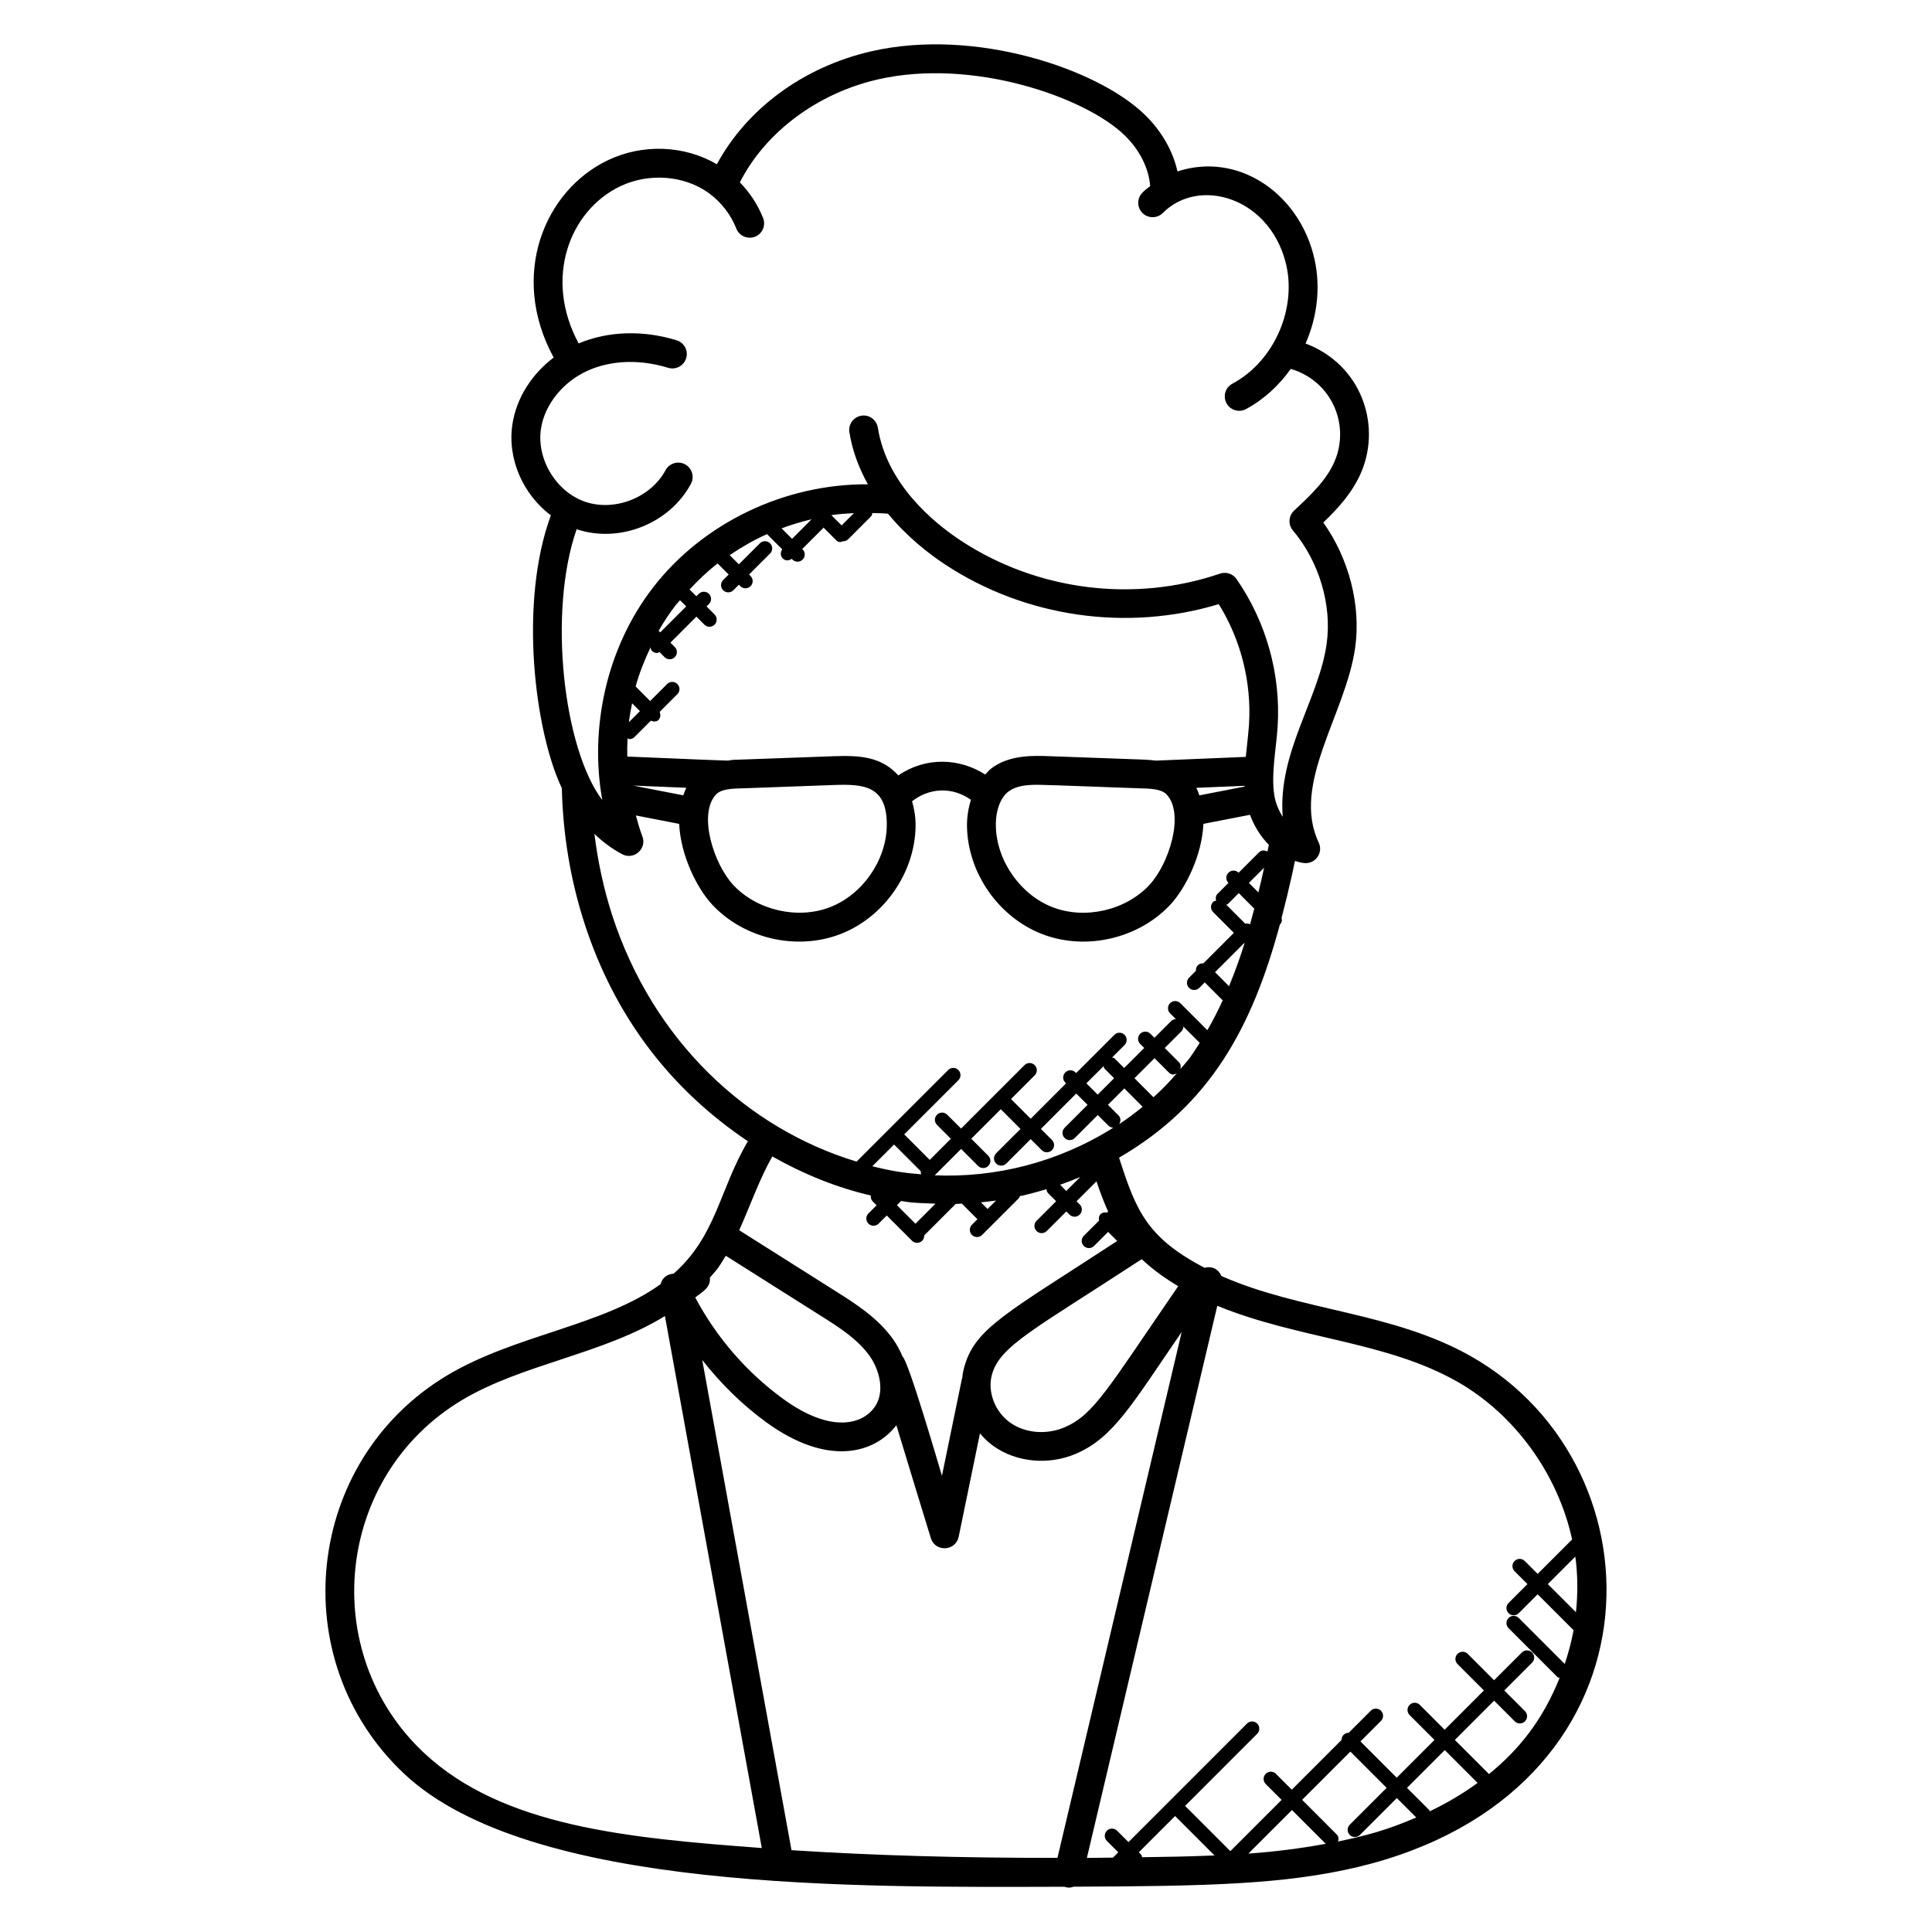
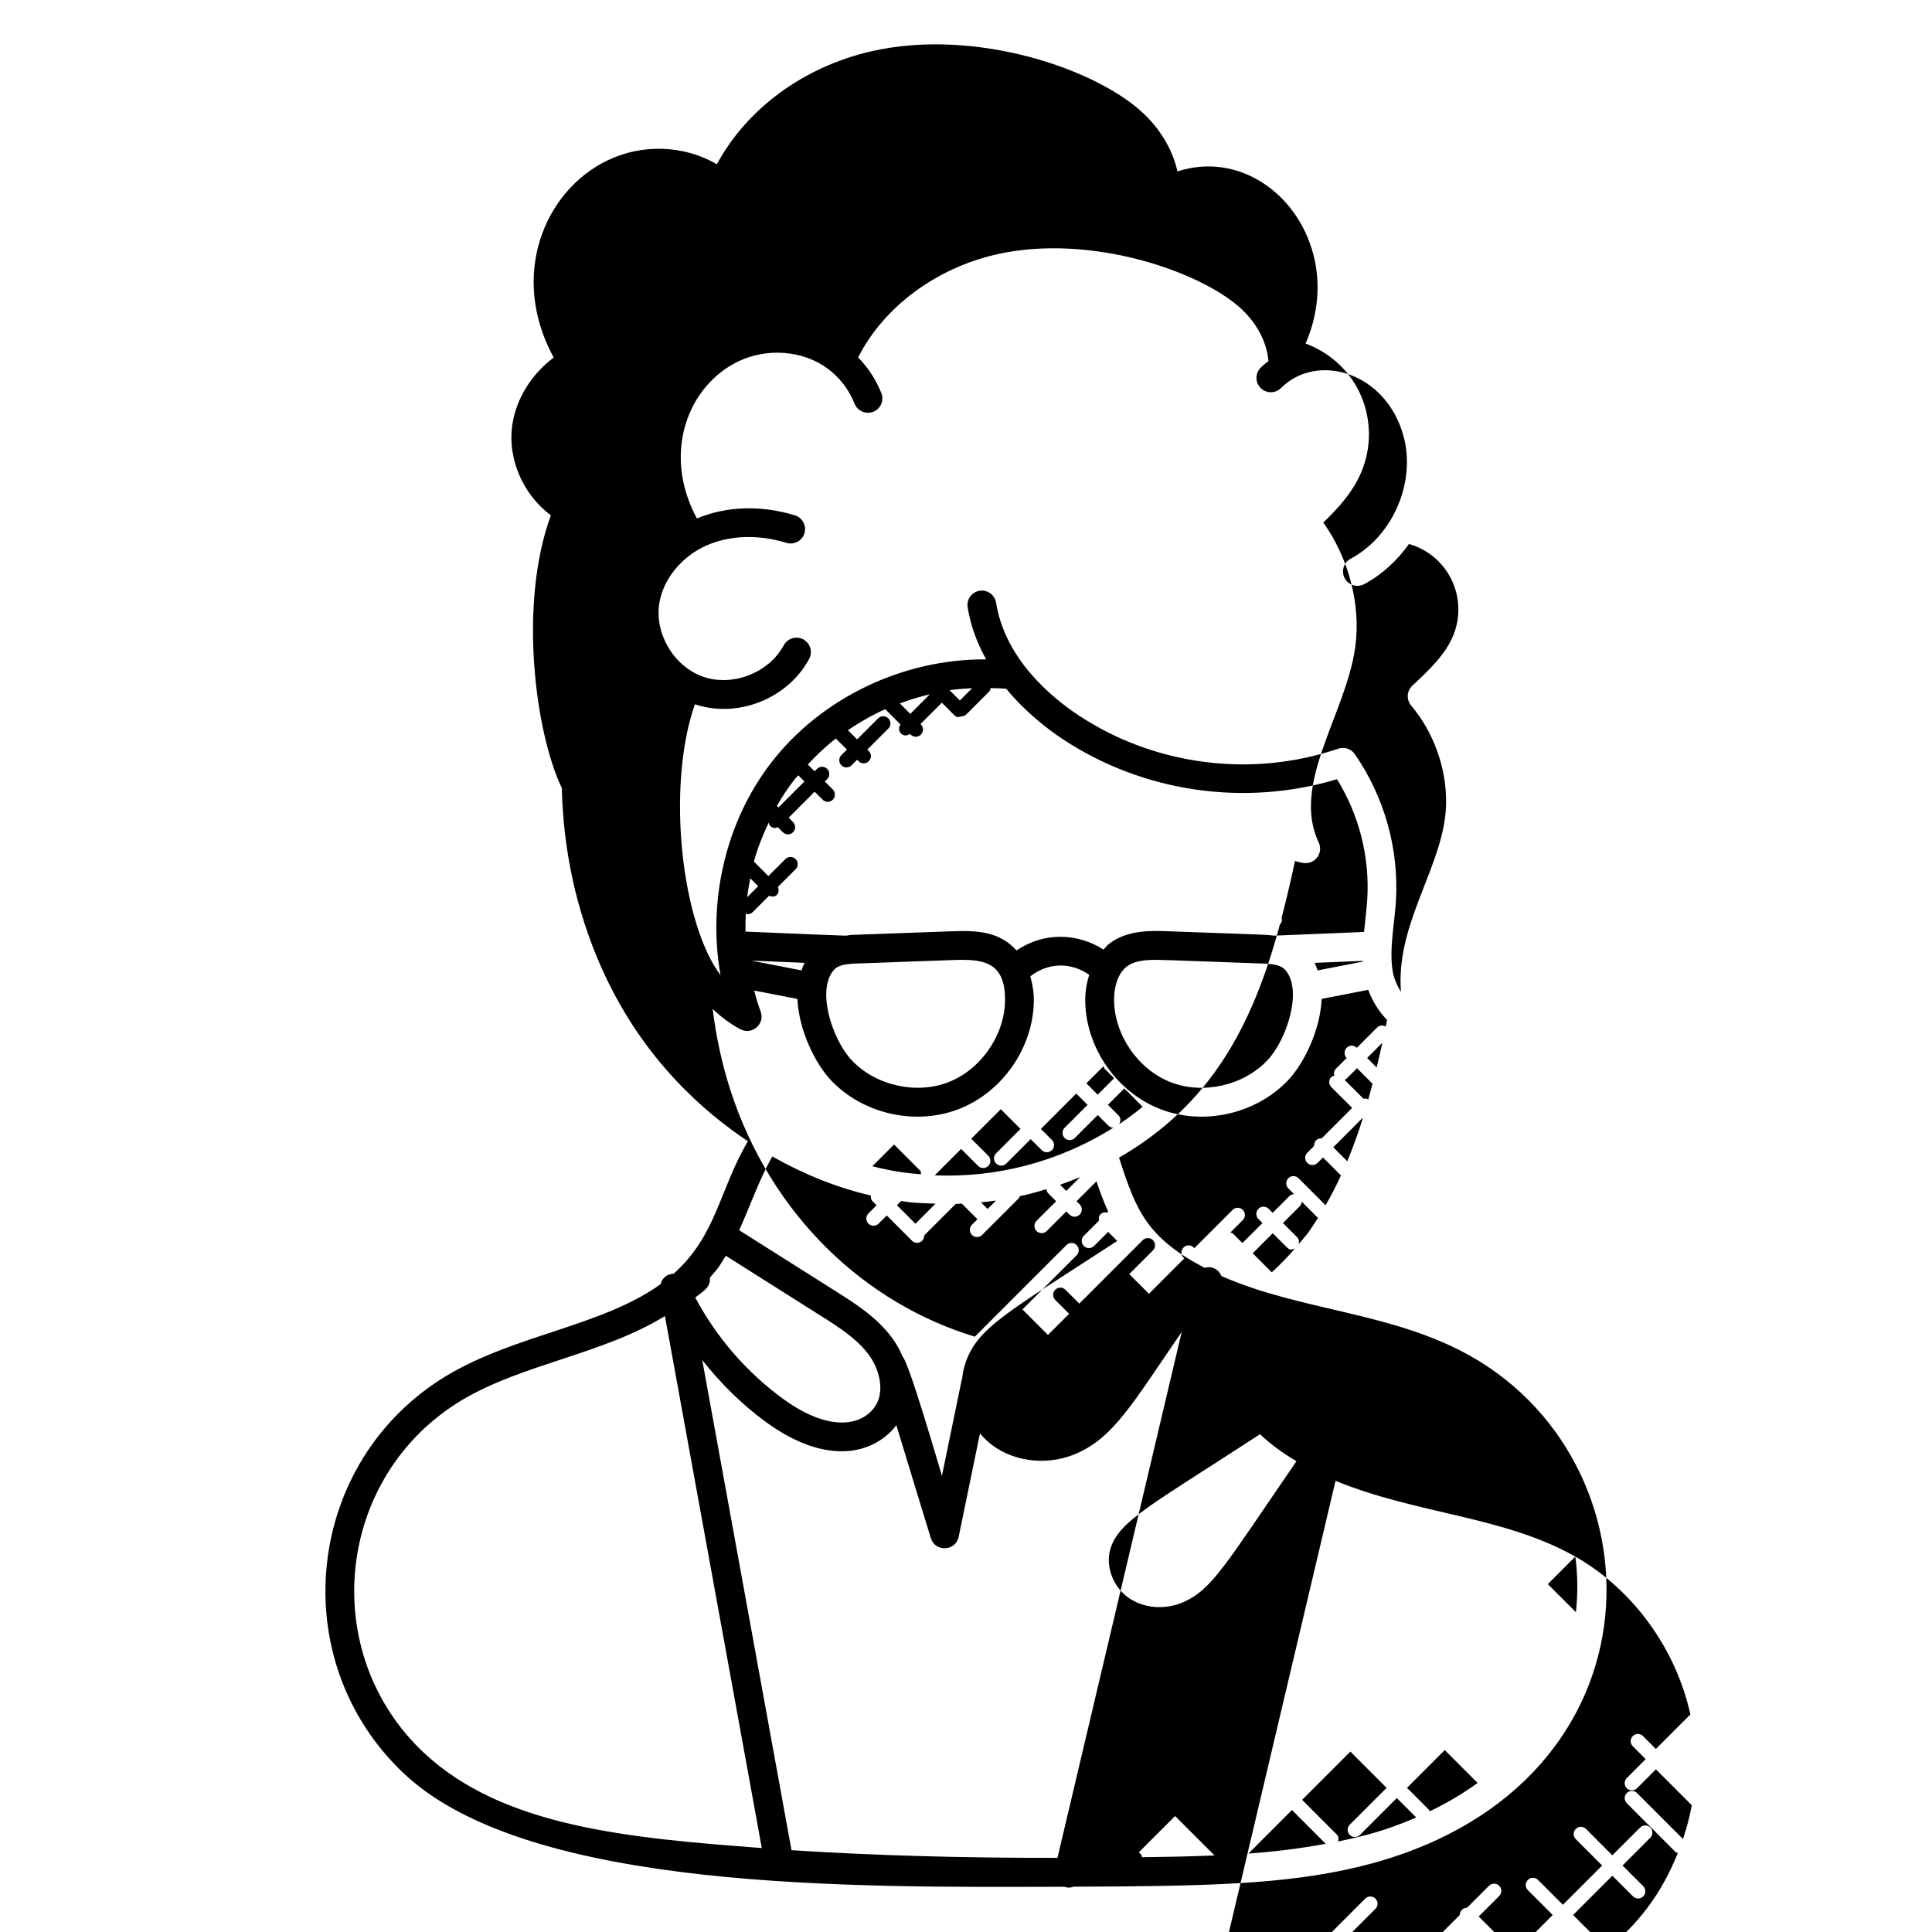
<svg xmlns="http://www.w3.org/2000/svg" fill="#000000" width="800px" height="800px" version="1.1" viewBox="144 144 512 512">
-   <path d="m322.53 481.53c-1.91 0.121-3.062 1.273-3.465 2.793-15.512 11.137-38.434 13.352-56.527 24.145-37.855 22.648-43.441 75.539-11.41 105.62 33.289 31.223 119.82 30.055 174.92 29.922 0.793 0.258 1.449 0.352 2.441-0.016 35.672-0.137 55.855-0.594 75.352-5.215 81.688-19.512 82.273-105.59 30.066-135.3-20.914-11.855-45.008-11.961-66.219-21.32-0.734-1.727-2.391-2.75-4.465-2.168-15.082-7.914-18.074-14.977-22.426-28.473l-0.238-0.719c24.234-14.074 35.305-34.641 42.633-61.816 0.527-0.496 0.602-1.082 0.449-1.762 0.992-3.793 1.91-7.586 2.75-11.352 0.266-1.23 0.52-2.473 0.785-3.703 0.785 0.238 1.586 0.457 2.426 0.551 3 0.312 5.144-2.734 3.879-5.426-7.383-15.504 7.176-34.066 9.656-51.672 1.574-11.207-1.648-23.594-8.449-33.145 3.938-3.785 7.914-8.105 10.184-13.633 5.176-12.672-0.289-28.273-14.879-33.809 3.258-7.406 4.16-15.848 2.008-23.801-4.406-16.375-20.09-26.977-35.961-21.801-1.199-5.434-4.223-10.742-8.734-15.105-12.312-11.945-44.703-23.082-72.41-16.727-18.016 4.137-32.969 15.23-40.922 29.93-8.559-5.008-19.578-5.512-28.887-1.062-16.863 8.039-26.176 30.57-14.359 52.289-5.809 4.391-9.824 10.688-10.91 17.535-1.473 9.273 2.801 18.746 10.168 24.289-8.602 23.352-4.176 57.488 2.902 72.266 0.297 12.406 2.32 24.52 6.055 36 8.039 24.754 22.953 44 43.258 57.594-7.656 13.023-8.305 24.992-19.672 35.09zm26.16-31.051c8.375 4.746 17.09 8.258 26.09 10.344-0.062 0.559 0.055 1.113 0.48 1.543l1.047 1.047-2.16 2.16c-0.75 0.75-0.75 1.953 0 2.703 0.754 0.754 1.961 0.734 2.695 0l2.16-2.16 6.688 6.688c0.742 0.742 1.945 0.75 2.703 0 0.391-0.391 0.551-0.895 0.535-1.406l8.336-8.336c0.543-0.016 1.082-0.078 1.625-0.098l4.144 4.144-1.457 1.457c-0.75 0.75-0.75 1.953 0 2.703 0.742 0.742 1.945 0.75 2.703 0l9.754-9.754c0.137-0.137 0.121-0.336 0.207-0.504 2.391-0.52 4.734-1.16 7.078-1.871 0.062 0.383 0.145 0.77 0.441 1.07l2.129 2.129-5.191 5.191c-0.75 0.75-0.75 1.953 0 2.703 0.742 0.742 1.945 0.75 2.703 0l5.191-5.191 0.84 0.84c0.75 0.75 1.953 0.75 2.703 0s0.75-1.953 0-2.703l-0.84-0.84 5.281-5.281c0.895 2.688 1.895 5.375 3.09 8.016l-0.281 0.281c-0.609-0.129-1.238-0.062-1.711 0.414-0.473 0.473-0.535 1.098-0.414 1.711l-4.031 4.023c-0.75 0.75-0.75 1.953 0 2.695 0.742 0.742 1.945 0.75 2.703 0l3.734-3.734 2.406 2.406c-29.297 19.152-37.656 23.055-40.527 33.395-0.281 1.008-0.457 2.031-0.559 3.062-0.023 0.09-0.09 0.16-0.105 0.25l-5.258 25.527c-0.625-2.039-8.855-30.418-10.441-31.617-0.664-1.594-1.473-3.098-2.406-4.426-4.055-5.769-10.016-9.535-15.258-12.848l-25.625-16.191c2.887-6.379 5.484-13.887 8.797-19.543zm32.25-3.168 7.078 7.082c-0.047 0.289 0.023 0.527 0.113 0.809-4.023-0.344-6.93-0.633-12.961-2.129zm24.961 2.969-4.504-4.504 7.824-7.824 5.223 5.223-6.465 6.465c-0.75 0.75-0.75 1.953 0 2.703 0.742 0.742 1.945 0.75 2.703 0l6.465-6.465 2.93 2.93c0.742 0.742 1.945 0.75 2.703 0 0.75-0.75 0.75-1.953 0-2.703l-2.93-2.93 9.367-9.375 3 2.992-6.082 6.082c-0.75 0.75-0.75 1.953 0 2.703 0.742 0.742 1.945 0.75 2.703 0l6.082-6.082 2.824 2.816c0.359 0.359 0.832 0.527 1.297 0.543-14.848 9.32-31.312 13.281-47.336 12.625l7-7 4.504 4.504c0.742 0.742 1.945 0.75 2.703 0 0.738-0.758 0.738-1.965-0.012-2.703zm30.559-23.734c0.09 0.238 0.09 0.496 0.281 0.688l2.512 2.512-4.352 4.344-3-3zm3.969 13.062-2.816-2.816 4.344-4.344 4.856 4.863c-1.984 1.625-4.055 3.168-6.223 4.602 0.449-0.742 0.473-1.672-0.16-2.305zm-10.16 16.312-3.695 3.695-1.641-1.641c1.809-0.629 3.57-1.316 5.336-2.055zm-24.551 8.473-1.754-1.762c1.336-0.129 2.664-0.289 4-0.48zm-19.113 3.91-4.91-4.91 1.047-1.047c0.023-0.023 0.008-0.055 0.031-0.078 2.465 0.344 1.664 0.457 9.137 0.719zm-54.473 14.266c1.617-1.914 1.719-1.633 4.215-5.777l25.082 15.848c4.879 3.078 9.914 6.258 13.09 10.785 2.496 3.551 4.016 9.199 1.457 13.184-3.121 4.848-11.617 7.426-24.402-1.863-9.695-7.055-17.703-16.312-23.328-26.898 2.125-1.676 4.094-2.629 3.887-5.277zm-75.785 125.95c-28.289-26.566-23.457-73.402 10.105-93.496 16.047-9.574 37.336-12.129 53.762-22.258l25.672 140.98c-35.371-2.637-68.617-5.621-89.539-25.23zm97.41 25.801-23.656-129.9c4.902 6.215 10.551 11.832 16.969 16.496 16.16 11.746 28.609 8.418 34.48 0.785 4.082 13.398 6.281 20.703 9.129 29.914 1.152 3.769 6.586 3.512 7.383-0.352l5.641-27.398c1.047 1.238 2.215 2.383 3.559 3.344 6.199 4.434 14.871 5.106 21.977 2.008 9.895-4.297 14.809-13.137 27.93-32.242l-32.93 139.38c-25.547 0.031-48.762-0.633-70.48-2.035zm92.906 1.863c-0.09-0.258-0.105-0.543-0.312-0.75l-0.547-0.559 9.609-9.609 10.449 10.449c-8.367 0.336-12.191 0.359-19.199 0.469zm28.176-0.965 11.543-11.543 8.953 8.953c-6.762 1.246-13.586 2.102-20.496 2.59zm23.766-3.203c0.191-0.648 0.16-1.344-0.352-1.855l-9.176-9.184 12.785-12.785 9.609 9.609-9.77 9.77c-0.75 0.75-0.75 1.953 0 2.703 0.742 0.742 1.945 0.75 2.703 0l9.77-9.77 5.152 5.152c-8.191 3.519-13.633 4.879-20.723 6.359zm24.152-8.328-5.887-5.887 10.008-10.008 8.703 8.703c-3.848 2.809-8.09 5.32-12.688 7.527-0.07-0.102-0.047-0.238-0.137-0.336zm38.723-67.176c0.656 4.871 0.688 9.824 0.16 14.742l-7.449-7.449zm-31.336-46.391c15.367 8.742 26.754 24.609 30.504 41.938-0.062 0.047-0.137 0.031-0.191 0.082l-8.961 8.961-3.418-3.418c-0.75-0.75-1.953-0.75-2.703 0s-0.75 1.953 0 2.703l3.418 3.414-5.008 5.008c-0.75 0.75-0.75 1.953 0 2.703 0.375 0.375 0.855 0.559 1.352 0.559 0.488 0 0.977-0.184 1.352-0.559l5.008-5.008 9.512 9.512c-0.551 3.039-1.359 6.023-2.336 8.953l-12.184-12.184c-0.75-0.75-1.953-0.75-2.703 0s-0.75 1.953 0 2.695l12.922 12.93c0.168 0.168 0.406 0.16 0.602 0.25-4.512 11.281-10.785 19.023-18.711 25.488l-9.047-9.047 10.406-10.406 5.481 5.481c0.742 0.742 1.945 0.75 2.695 0s0.75-1.953 0-2.703l-5.481-5.481 7.359-7.359c0.75-0.75 0.75-1.953 0-2.703s-1.953-0.75-2.703 0l-7.359 7.359-6.984-6.992c-0.75-0.75-1.953-0.75-2.703 0s-0.75 1.953 0 2.703l6.992 6.992-10.406 10.406-6.586-6.586c-0.75-0.75-1.953-0.75-2.695 0-0.75 0.75-0.75 1.953 0 2.703l6.586 6.586-10.008 10.008-9.609-9.609 5.434-5.434c0.75-0.75 0.75-1.953 0-2.703s-1.953-0.75-2.703 0l-5.832 5.832c-0.488 0-0.984 0.184-1.359 0.559s-0.559 0.863-0.559 1.359l-13.176 13.176-4.207-4.207c-0.75-0.75-1.953-0.75-2.703 0s-0.75 1.953 0 2.703l4.207 4.207-13.578 13.578-11.992-11.992 19.105-19.113c0.75-0.75 0.75-1.953 0-2.703s-1.953-0.75-2.703 0l-31.41 31.418-3.016-3.016c-0.75-0.75-1.953-0.75-2.703 0s-0.75 1.953 0 2.703l3.016 3.016-1.398 1.406c-2.305 0.023-4.656 0.062-6.922 0.078l34.562-146.32c21.555 8.852 44.594 9.332 63.547 20.078zm-73.906-25.273c-18.754 27.312-22.344 34.039-30.047 37.375-4.848 2.09-10.535 1.609-14.504-1.223-4.039-2.879-6.062-8.23-4.809-12.719 2.121-7.633 11.145-11.922 39.695-30.586 3.062 2.863 6.039 4.984 9.664 7.152zm-6.543-50.059-5.047-5.047 5.312-5.312 3.777 3.777c0.816 0.816 1.418 0.582 2.129 0.238-1.902 2.215-3.957 4.336-6.172 6.344zm7.109-7.457c0.184-0.641 0.145-1.32-0.359-1.824l-3.777-3.777 4.457-4.457c0.336-0.336 0.465-0.777 0.504-1.215l4.32 4.32c-3.344 5.195-2.832 4.164-5.144 6.953zm-131.73-72.559-13.281-2.582 14.09 0.582c-0.324 0.648-0.57 1.32-0.809 2zm-13.562-24.395 2.082 2.082-2.93 2.93c0.199-1.684 0.512-3.34 0.848-5.012zm22.215 24.203c1.418-1.559 4.512-1.617 7.496-1.68 0.543-0.016 23.312-0.848 23.961-0.871 7.633-0.246 13.984 0.113 13.824 10.824-0.145 9.199-6.481 18.266-15.062 21.57-8.574 3.312-19.367 0.824-25.633-5.91-5.168-5.535-9.375-18.742-4.586-23.934zm48.34-5.09c-4.586-5.055-10.352-5.32-17.168-5.082-14.488 0.527-23.84 0.863-23.84 0.863-9.824 0.207 7.992 0.824-30.824-0.777-0.031-1.609-0.016-3.215 0.078-4.824 0.168 0.047 0.312 0.207 0.488 0.207 0.488 0 0.977-0.184 1.352-0.559l4.336-4.336c1.938 0.832 2.945-0.863 2.32-2.32l4.695-4.695c0.75-0.75 0.75-1.953 0-2.695-0.75-0.75-1.953-0.75-2.703 0l-4.504 4.504-3.848-3.848c0.977-3.574 2.367-7.008 3.945-10.359 0.078 0.328 0.129 0.672 0.383 0.922 0.375 0.375 0.855 0.559 1.352 0.559 0.23 0 0.418-0.184 0.633-0.258l1.367 1.367c0.754 0.754 1.961 0.742 2.695 0 0.75-0.75 0.75-1.953 0-2.695l-1.152-1.16 6.879-6.887 2.121 2.121c0.742 0.742 1.945 0.75 2.695 0s0.75-1.953 0-2.703l-2.121-2.121 0.633-0.633c0.75-0.75 0.75-1.953 0-2.703s-1.953-0.75-2.703 0l-0.633 0.633-1.801-1.801c2.312-2.481 4.754-4.816 7.434-6.887l2.93 2.93-1.465 1.465c-0.75 0.75-0.75 1.953 0 2.703 0.742 0.742 1.945 0.75 2.703 0l1.465-1.465 0.391 0.391c0.734 0.734 1.945 0.754 2.703 0 0.75-0.75 0.75-1.953 0-2.703l-0.391-0.391 5.566-5.566c0.75-0.75 0.75-1.953 0-2.703s-1.953-0.75-2.703 0l-5.566 5.566-2.434-2.434c3.137-2.129 6.418-4.016 9.887-5.566l4.031 4.031c-0.504 0.742-0.527 1.727 0.129 2.383 0.641 0.641 1.441 0.77 2.383 0.129l0.199 0.199c0.375 0.375 0.855 0.559 1.352 0.559 0.488 0 0.977-0.184 1.352-0.559 0.75-0.75 0.75-1.953 0-2.695l-0.105-0.105 5.543-5.543c0.047-0.047 0.023-0.113 0.07-0.16l3.32 3.32c0.785 0.785 1.238 0.543 1.887 0.336 0.559 0 1.008-0.199 1.367-0.551l6.023-6.023c0.25-0.25 0.289-0.586 0.375-0.91 1.383 0.039 2.762 0.047 4.144 0.184 5.047 6.129 10.855 10.633 15.09 13.426 21.289 14.031 48.191 17.887 72.562 10.535 5.863 9.48 8.703 20.664 8.016 31.809-0.168 2.648-0.586 5.945-0.855 8.672l-23.801 0.984s-2.031-0.258-4.473-0.312c0 0-23.793-0.863-23.832-0.863-4.184-0.152-10.473-0.383-15.281 3.199-0.625 0.465-1.121 1.09-1.664 1.664-6.828-4.383-15.781-4.734-23.027 0.234zm-58.992-45.137c0.352-0.449 0.77-0.84 1.137-1.281l1.641 1.633-6.879 6.879-0.418-0.418c1.348-2.363 2.852-4.644 4.519-6.812zm43.965-21.113-2.727-2.727c1.984-0.289 3.984-0.426 5.984-0.527zm-7.957-1.629-5.184 5.184-2.769-2.777c2.594-0.969 5.254-1.77 7.953-2.406zm52.223 72.113c1.914-1.426 4.602-1.75 7.711-1.75 2.406 0 24.258 0.863 26.68 0.93 2.992 0.062 6.082 0.129 7.504 1.68 4.785 5.191 0.582 18.398-4.602 23.945-6.25 6.727-17.031 9.215-25.625 5.902-8.578-3.305-14.914-12.375-15.062-21.57-0.062-4.09 1.203-7.5 3.394-9.137zm49.738-0.945 12.777-0.527c0 0.062 0.016 0.129 0.016 0.199l-11.992 2.328c-0.234-0.688-0.473-1.359-0.801-2zm17.902 21.449c-0.465 2.082-0.945 4.184-1.457 6.273l-2.519-2.519 4.031-4.031c-0.02 0.094-0.031 0.195-0.055 0.277zm-2.551 10.582c-0.359 1.391-0.734 2.769-1.113 4.152-0.418-0.223-0.832-0.289-1.281-0.176l-5.031-5.031c0.129-0.078 0.297-0.055 0.414-0.168l2.902-2.902zm-2.582 9.191c-1.199 3.848-2.574 7.641-4.106 11.352l-3.711-3.711 7.734-7.734zm-177-109.75c11.375 3.801 24.656-1.512 30.289-12.031 1-1.863 0.297-4.168-1.559-5.168-1.848-1-4.168-0.297-5.168 1.559-3.894 7.25-13.398 10.992-21.199 8.398-7.793-2.625-13.09-11.375-11.793-19.512 1.016-6.391 5.91-12.406 12.48-15.32 6.207-2.734 13.734-3 21.215-0.703 1.992 0.602 4.144-0.512 4.769-2.535 0.609-2.016-0.52-4.144-2.535-4.762-9-2.762-18.191-2.426-25.961 0.832-9.336-17.297-2.375-35.25 11.031-41.648 7.617-3.641 17.082-2.879 23.559 1.879 3.191 2.344 5.746 5.664 7.199 9.344 0.77 1.961 2.992 2.902 4.945 2.152 1.961-0.777 2.922-2.992 2.144-4.953-1.406-3.551-3.512-6.742-6.152-9.457 6.68-13.191 20.418-23.57 36.535-27.273 25.184-5.777 55.008 4.711 65.387 14.77 4.078 3.945 6.426 8.777 6.816 13.48-0.711 0.551-1.418 1.105-2.055 1.742-1.488 1.488-1.488 3.91 0 5.398 1.488 1.48 3.91 1.488 5.398-0.008 9.512-9.527 27.855-4.297 32.473 12.809 3.297 12.223-2.871 26.473-14.031 32.434-1.863 0.992-2.566 3.305-1.574 5.168 1.016 1.879 3.344 2.551 5.168 1.566 4.801-2.566 8.77-6.312 11.879-10.656 10.809 3.215 15.641 14.664 11.727 24.23-2.113 5.176-6.559 9.32-10.855 13.336-1.488 1.391-1.625 3.695-0.312 5.25 6.953 8.246 10.383 19.746 8.945 30.031-2.07 14.719-13.008 28.824-11.641 45.855-1.145-1.77-1.938-3.824-2.238-5.754-0.879-5.672 0.543-12.449 0.895-18.273 0.848-13.785-3.031-27.625-10.902-38.984-0.977-1.406-2.762-1.984-4.367-1.434-22.871 7.793-48.555 4.519-68.723-8.77-7.176-4.734-19.578-14.914-21.961-29.906-0.336-2.082-2.336-3.527-4.367-3.176-2.082 0.328-3.504 2.281-3.176 4.367 0.816 5.129 2.625 9.695 4.902 13.816-21.824-0.16-43.617 10.07-56.977 27.398-12.473 16.184-16.801 37.473-13.406 56.289-10.309-13.633-14.453-49.828-6.805-71.781zm9.414 102.25c-2.25-6.945-3.777-14.152-4.703-21.512 2.238 2.137 4.688 3.969 7.352 5.383 3.106 1.656 6.625-1.457 5.352-4.746-0.695-1.801-1.199-3.664-1.719-5.519l11.48 2.231c0.367 8.305 4.711 17.062 8.746 21.391 8.449 9.062 22.402 12.266 33.961 7.824 11.551-4.449 19.754-16.199 19.945-28.578 0.039-2.391-0.352-4.582-0.93-6.633 4.512-3.535 10.574-3.945 15.594-0.391-0.648 2.16-1.078 4.481-1.039 7.023 0.191 12.383 8.406 24.129 19.945 28.578 11.641 4.473 25.57 1.168 33.953-7.824 4.047-4.336 8.391-13.09 8.754-21.398l12.344-2.398c1.07 2.91 2.769 5.703 5 7.961-0.121 0.594-0.25 1.191-0.375 1.777-0.727-0.398-1.602-0.418-2.223 0.199l-5.414 5.414c-0.75-0.75-1.953-0.75-2.695 0-0.75 0.75-0.75 1.953 0 2.703l-2.902 2.902c-0.496 0.496-0.543 1.168-0.375 1.801-0.273 0.09-0.566 0.105-0.785 0.32-0.75 0.75-0.75 1.953 0 2.703l5.504 5.504-8.082 8.082c-0.527-0.039-1.062 0.098-1.473 0.512-0.406 0.406-0.543 0.938-0.512 1.473l-1.809 1.809c-0.75 0.75-0.75 1.953 0 2.703 0.742 0.742 1.945 0.75 2.703 0l1.449-1.449 4.762 4.762c-1.238 2.703-2.586 5.344-4.07 7.91l-7.168-7.168c-0.75-0.75-1.953-0.75-2.703 0s-0.75 1.953 0 2.695l1.52 1.52c-0.434 0.031-0.879 0.168-1.215 0.504l-4.457 4.457-1.07-1.07c-0.75-0.75-1.953-0.75-2.703 0s-0.75 1.953 0 2.695l1.07 1.07-5.312 5.312-2.512-2.512c-0.191-0.191-0.449-0.191-0.688-0.281l3.297-3.297c0.75-0.75 0.75-1.953 0-2.703s-1.953-0.75-2.695 0l-10.145 10.145-0.168-0.184c-0.754-0.754-1.961-0.742-2.695 0-0.75 0.75-0.75 1.953 0 2.703l0.199 0.199-9.367 9.375-5.223-5.223 6.281-6.281c0.75-0.75 0.75-1.953 0-2.703s-1.953-0.75-2.703 0l-16.809 16.809-3.672-3.672c-0.75-0.75-1.953-0.75-2.703 0s-0.75 1.953 0 2.703l3.672 3.672-5.602 5.602-6.762-6.762 14.352-14.352c0.75-0.75 0.75-1.953 0-2.703s-1.953-0.75-2.703 0l-24.199 24.199c-0.023 0.023-0.016 0.062-0.031 0.082-28.926-8.73-53.969-31.922-64.824-65.348z" />
+   <path d="m322.53 481.53c-1.91 0.121-3.062 1.273-3.465 2.793-15.512 11.137-38.434 13.352-56.527 24.145-37.855 22.648-43.441 75.539-11.41 105.62 33.289 31.223 119.82 30.055 174.92 29.922 0.793 0.258 1.449 0.352 2.441-0.016 35.672-0.137 55.855-0.594 75.352-5.215 81.688-19.512 82.273-105.59 30.066-135.3-20.914-11.855-45.008-11.961-66.219-21.32-0.734-1.727-2.391-2.75-4.465-2.168-15.082-7.914-18.074-14.977-22.426-28.473l-0.238-0.719c24.234-14.074 35.305-34.641 42.633-61.816 0.527-0.496 0.602-1.082 0.449-1.762 0.992-3.793 1.91-7.586 2.75-11.352 0.266-1.23 0.52-2.473 0.785-3.703 0.785 0.238 1.586 0.457 2.426 0.551 3 0.312 5.144-2.734 3.879-5.426-7.383-15.504 7.176-34.066 9.656-51.672 1.574-11.207-1.648-23.594-8.449-33.145 3.938-3.785 7.914-8.105 10.184-13.633 5.176-12.672-0.289-28.273-14.879-33.809 3.258-7.406 4.16-15.848 2.008-23.801-4.406-16.375-20.09-26.977-35.961-21.801-1.199-5.434-4.223-10.742-8.734-15.105-12.312-11.945-44.703-23.082-72.41-16.727-18.016 4.137-32.969 15.23-40.922 29.93-8.559-5.008-19.578-5.512-28.887-1.062-16.863 8.039-26.176 30.57-14.359 52.289-5.809 4.391-9.824 10.688-10.91 17.535-1.473 9.273 2.801 18.746 10.168 24.289-8.602 23.352-4.176 57.488 2.902 72.266 0.297 12.406 2.32 24.52 6.055 36 8.039 24.754 22.953 44 43.258 57.594-7.656 13.023-8.305 24.992-19.672 35.09zm26.16-31.051c8.375 4.746 17.09 8.258 26.09 10.344-0.062 0.559 0.055 1.113 0.48 1.543l1.047 1.047-2.16 2.16c-0.75 0.75-0.75 1.953 0 2.703 0.754 0.754 1.961 0.734 2.695 0l2.16-2.16 6.688 6.688c0.742 0.742 1.945 0.75 2.703 0 0.391-0.391 0.551-0.895 0.535-1.406l8.336-8.336c0.543-0.016 1.082-0.078 1.625-0.098l4.144 4.144-1.457 1.457c-0.75 0.75-0.75 1.953 0 2.703 0.742 0.742 1.945 0.75 2.703 0l9.754-9.754c0.137-0.137 0.121-0.336 0.207-0.504 2.391-0.52 4.734-1.16 7.078-1.871 0.062 0.383 0.145 0.77 0.441 1.07l2.129 2.129-5.191 5.191c-0.75 0.75-0.75 1.953 0 2.703 0.742 0.742 1.945 0.75 2.703 0l5.191-5.191 0.84 0.84c0.75 0.75 1.953 0.75 2.703 0s0.75-1.953 0-2.703l-0.84-0.84 5.281-5.281c0.895 2.688 1.895 5.375 3.09 8.016l-0.281 0.281c-0.609-0.129-1.238-0.062-1.711 0.414-0.473 0.473-0.535 1.098-0.414 1.711l-4.031 4.023c-0.75 0.75-0.75 1.953 0 2.695 0.742 0.742 1.945 0.75 2.703 0l3.734-3.734 2.406 2.406c-29.297 19.152-37.656 23.055-40.527 33.395-0.281 1.008-0.457 2.031-0.559 3.062-0.023 0.09-0.09 0.16-0.105 0.25l-5.258 25.527c-0.625-2.039-8.855-30.418-10.441-31.617-0.664-1.594-1.473-3.098-2.406-4.426-4.055-5.769-10.016-9.535-15.258-12.848l-25.625-16.191c2.887-6.379 5.484-13.887 8.797-19.543zm32.25-3.168 7.078 7.082c-0.047 0.289 0.023 0.527 0.113 0.809-4.023-0.344-6.93-0.633-12.961-2.129zm24.961 2.969-4.504-4.504 7.824-7.824 5.223 5.223-6.465 6.465c-0.75 0.75-0.75 1.953 0 2.703 0.742 0.742 1.945 0.75 2.703 0l6.465-6.465 2.93 2.93c0.742 0.742 1.945 0.75 2.703 0 0.75-0.75 0.75-1.953 0-2.703l-2.93-2.93 9.367-9.375 3 2.992-6.082 6.082c-0.75 0.75-0.75 1.953 0 2.703 0.742 0.742 1.945 0.75 2.703 0l6.082-6.082 2.824 2.816c0.359 0.359 0.832 0.527 1.297 0.543-14.848 9.32-31.312 13.281-47.336 12.625l7-7 4.504 4.504c0.742 0.742 1.945 0.75 2.703 0 0.738-0.758 0.738-1.965-0.012-2.703zm30.559-23.734c0.09 0.238 0.09 0.496 0.281 0.688l2.512 2.512-4.352 4.344-3-3zm3.969 13.062-2.816-2.816 4.344-4.344 4.856 4.863c-1.984 1.625-4.055 3.168-6.223 4.602 0.449-0.742 0.473-1.672-0.16-2.305zm-10.16 16.312-3.695 3.695-1.641-1.641c1.809-0.629 3.57-1.316 5.336-2.055zm-24.551 8.473-1.754-1.762c1.336-0.129 2.664-0.289 4-0.48zm-19.113 3.91-4.91-4.91 1.047-1.047c0.023-0.023 0.008-0.055 0.031-0.078 2.465 0.344 1.664 0.457 9.137 0.719zm-54.473 14.266c1.617-1.914 1.719-1.633 4.215-5.777l25.082 15.848c4.879 3.078 9.914 6.258 13.09 10.785 2.496 3.551 4.016 9.199 1.457 13.184-3.121 4.848-11.617 7.426-24.402-1.863-9.695-7.055-17.703-16.312-23.328-26.898 2.125-1.676 4.094-2.629 3.887-5.277zm-75.785 125.95c-28.289-26.566-23.457-73.402 10.105-93.496 16.047-9.574 37.336-12.129 53.762-22.258l25.672 140.98c-35.371-2.637-68.617-5.621-89.539-25.23zm97.41 25.801-23.656-129.9c4.902 6.215 10.551 11.832 16.969 16.496 16.16 11.746 28.609 8.418 34.48 0.785 4.082 13.398 6.281 20.703 9.129 29.914 1.152 3.769 6.586 3.512 7.383-0.352l5.641-27.398c1.047 1.238 2.215 2.383 3.559 3.344 6.199 4.434 14.871 5.106 21.977 2.008 9.895-4.297 14.809-13.137 27.93-32.242l-32.93 139.38c-25.547 0.031-48.762-0.633-70.48-2.035zm92.906 1.863c-0.09-0.258-0.105-0.543-0.312-0.75l-0.547-0.559 9.609-9.609 10.449 10.449c-8.367 0.336-12.191 0.359-19.199 0.469zm28.176-0.965 11.543-11.543 8.953 8.953c-6.762 1.246-13.586 2.102-20.496 2.59zm23.766-3.203c0.191-0.648 0.16-1.344-0.352-1.855l-9.176-9.184 12.785-12.785 9.609 9.609-9.77 9.77c-0.75 0.75-0.75 1.953 0 2.703 0.742 0.742 1.945 0.75 2.703 0l9.77-9.77 5.152 5.152c-8.191 3.519-13.633 4.879-20.723 6.359zm24.152-8.328-5.887-5.887 10.008-10.008 8.703 8.703c-3.848 2.809-8.09 5.32-12.688 7.527-0.07-0.102-0.047-0.238-0.137-0.336zm38.723-67.176c0.656 4.871 0.688 9.824 0.16 14.742l-7.449-7.449zc15.367 8.742 26.754 24.609 30.504 41.938-0.062 0.047-0.137 0.031-0.191 0.082l-8.961 8.961-3.418-3.418c-0.75-0.75-1.953-0.75-2.703 0s-0.75 1.953 0 2.703l3.418 3.414-5.008 5.008c-0.75 0.75-0.75 1.953 0 2.703 0.375 0.375 0.855 0.559 1.352 0.559 0.488 0 0.977-0.184 1.352-0.559l5.008-5.008 9.512 9.512c-0.551 3.039-1.359 6.023-2.336 8.953l-12.184-12.184c-0.75-0.75-1.953-0.75-2.703 0s-0.75 1.953 0 2.695l12.922 12.93c0.168 0.168 0.406 0.16 0.602 0.25-4.512 11.281-10.785 19.023-18.711 25.488l-9.047-9.047 10.406-10.406 5.481 5.481c0.742 0.742 1.945 0.75 2.695 0s0.75-1.953 0-2.703l-5.481-5.481 7.359-7.359c0.75-0.75 0.75-1.953 0-2.703s-1.953-0.75-2.703 0l-7.359 7.359-6.984-6.992c-0.75-0.75-1.953-0.75-2.703 0s-0.75 1.953 0 2.703l6.992 6.992-10.406 10.406-6.586-6.586c-0.75-0.75-1.953-0.75-2.695 0-0.75 0.75-0.75 1.953 0 2.703l6.586 6.586-10.008 10.008-9.609-9.609 5.434-5.434c0.75-0.75 0.75-1.953 0-2.703s-1.953-0.75-2.703 0l-5.832 5.832c-0.488 0-0.984 0.184-1.359 0.559s-0.559 0.863-0.559 1.359l-13.176 13.176-4.207-4.207c-0.75-0.75-1.953-0.75-2.703 0s-0.75 1.953 0 2.703l4.207 4.207-13.578 13.578-11.992-11.992 19.105-19.113c0.75-0.75 0.75-1.953 0-2.703s-1.953-0.75-2.703 0l-31.41 31.418-3.016-3.016c-0.75-0.75-1.953-0.75-2.703 0s-0.75 1.953 0 2.703l3.016 3.016-1.398 1.406c-2.305 0.023-4.656 0.062-6.922 0.078l34.562-146.32c21.555 8.852 44.594 9.332 63.547 20.078zm-73.906-25.273c-18.754 27.312-22.344 34.039-30.047 37.375-4.848 2.09-10.535 1.609-14.504-1.223-4.039-2.879-6.062-8.23-4.809-12.719 2.121-7.633 11.145-11.922 39.695-30.586 3.062 2.863 6.039 4.984 9.664 7.152zm-6.543-50.059-5.047-5.047 5.312-5.312 3.777 3.777c0.816 0.816 1.418 0.582 2.129 0.238-1.902 2.215-3.957 4.336-6.172 6.344zm7.109-7.457c0.184-0.641 0.145-1.32-0.359-1.824l-3.777-3.777 4.457-4.457c0.336-0.336 0.465-0.777 0.504-1.215l4.32 4.32c-3.344 5.195-2.832 4.164-5.144 6.953zm-131.73-72.559-13.281-2.582 14.09 0.582c-0.324 0.648-0.57 1.32-0.809 2zm-13.562-24.395 2.082 2.082-2.93 2.93c0.199-1.684 0.512-3.34 0.848-5.012zm22.215 24.203c1.418-1.559 4.512-1.617 7.496-1.68 0.543-0.016 23.312-0.848 23.961-0.871 7.633-0.246 13.984 0.113 13.824 10.824-0.145 9.199-6.481 18.266-15.062 21.57-8.574 3.312-19.367 0.824-25.633-5.91-5.168-5.535-9.375-18.742-4.586-23.934zm48.34-5.09c-4.586-5.055-10.352-5.32-17.168-5.082-14.488 0.527-23.84 0.863-23.84 0.863-9.824 0.207 7.992 0.824-30.824-0.777-0.031-1.609-0.016-3.215 0.078-4.824 0.168 0.047 0.312 0.207 0.488 0.207 0.488 0 0.977-0.184 1.352-0.559l4.336-4.336c1.938 0.832 2.945-0.863 2.32-2.32l4.695-4.695c0.75-0.75 0.75-1.953 0-2.695-0.75-0.75-1.953-0.75-2.703 0l-4.504 4.504-3.848-3.848c0.977-3.574 2.367-7.008 3.945-10.359 0.078 0.328 0.129 0.672 0.383 0.922 0.375 0.375 0.855 0.559 1.352 0.559 0.23 0 0.418-0.184 0.633-0.258l1.367 1.367c0.754 0.754 1.961 0.742 2.695 0 0.75-0.75 0.75-1.953 0-2.695l-1.152-1.16 6.879-6.887 2.121 2.121c0.742 0.742 1.945 0.75 2.695 0s0.75-1.953 0-2.703l-2.121-2.121 0.633-0.633c0.75-0.75 0.75-1.953 0-2.703s-1.953-0.75-2.703 0l-0.633 0.633-1.801-1.801c2.312-2.481 4.754-4.816 7.434-6.887l2.93 2.93-1.465 1.465c-0.75 0.75-0.75 1.953 0 2.703 0.742 0.742 1.945 0.75 2.703 0l1.465-1.465 0.391 0.391c0.734 0.734 1.945 0.754 2.703 0 0.75-0.75 0.75-1.953 0-2.703l-0.391-0.391 5.566-5.566c0.75-0.75 0.75-1.953 0-2.703s-1.953-0.75-2.703 0l-5.566 5.566-2.434-2.434c3.137-2.129 6.418-4.016 9.887-5.566l4.031 4.031c-0.504 0.742-0.527 1.727 0.129 2.383 0.641 0.641 1.441 0.77 2.383 0.129l0.199 0.199c0.375 0.375 0.855 0.559 1.352 0.559 0.488 0 0.977-0.184 1.352-0.559 0.75-0.75 0.75-1.953 0-2.695l-0.105-0.105 5.543-5.543c0.047-0.047 0.023-0.113 0.07-0.16l3.32 3.32c0.785 0.785 1.238 0.543 1.887 0.336 0.559 0 1.008-0.199 1.367-0.551l6.023-6.023c0.25-0.25 0.289-0.586 0.375-0.91 1.383 0.039 2.762 0.047 4.144 0.184 5.047 6.129 10.855 10.633 15.09 13.426 21.289 14.031 48.191 17.887 72.562 10.535 5.863 9.48 8.703 20.664 8.016 31.809-0.168 2.648-0.586 5.945-0.855 8.672l-23.801 0.984s-2.031-0.258-4.473-0.312c0 0-23.793-0.863-23.832-0.863-4.184-0.152-10.473-0.383-15.281 3.199-0.625 0.465-1.121 1.09-1.664 1.664-6.828-4.383-15.781-4.734-23.027 0.234zm-58.992-45.137c0.352-0.449 0.77-0.84 1.137-1.281l1.641 1.633-6.879 6.879-0.418-0.418c1.348-2.363 2.852-4.644 4.519-6.812zm43.965-21.113-2.727-2.727c1.984-0.289 3.984-0.426 5.984-0.527zm-7.957-1.629-5.184 5.184-2.769-2.777c2.594-0.969 5.254-1.77 7.953-2.406zm52.223 72.113c1.914-1.426 4.602-1.75 7.711-1.75 2.406 0 24.258 0.863 26.68 0.93 2.992 0.062 6.082 0.129 7.504 1.68 4.785 5.191 0.582 18.398-4.602 23.945-6.25 6.727-17.031 9.215-25.625 5.902-8.578-3.305-14.914-12.375-15.062-21.57-0.062-4.09 1.203-7.5 3.394-9.137zm49.738-0.945 12.777-0.527c0 0.062 0.016 0.129 0.016 0.199l-11.992 2.328c-0.234-0.688-0.473-1.359-0.801-2zm17.902 21.449c-0.465 2.082-0.945 4.184-1.457 6.273l-2.519-2.519 4.031-4.031c-0.02 0.094-0.031 0.195-0.055 0.277zm-2.551 10.582c-0.359 1.391-0.734 2.769-1.113 4.152-0.418-0.223-0.832-0.289-1.281-0.176l-5.031-5.031c0.129-0.078 0.297-0.055 0.414-0.168l2.902-2.902zm-2.582 9.191c-1.199 3.848-2.574 7.641-4.106 11.352l-3.711-3.711 7.734-7.734zm-177-109.75c11.375 3.801 24.656-1.512 30.289-12.031 1-1.863 0.297-4.168-1.559-5.168-1.848-1-4.168-0.297-5.168 1.559-3.894 7.25-13.398 10.992-21.199 8.398-7.793-2.625-13.09-11.375-11.793-19.512 1.016-6.391 5.91-12.406 12.48-15.32 6.207-2.734 13.734-3 21.215-0.703 1.992 0.602 4.144-0.512 4.769-2.535 0.609-2.016-0.52-4.144-2.535-4.762-9-2.762-18.191-2.426-25.961 0.832-9.336-17.297-2.375-35.25 11.031-41.648 7.617-3.641 17.082-2.879 23.559 1.879 3.191 2.344 5.746 5.664 7.199 9.344 0.77 1.961 2.992 2.902 4.945 2.152 1.961-0.777 2.922-2.992 2.144-4.953-1.406-3.551-3.512-6.742-6.152-9.457 6.68-13.191 20.418-23.57 36.535-27.273 25.184-5.777 55.008 4.711 65.387 14.77 4.078 3.945 6.426 8.777 6.816 13.48-0.711 0.551-1.418 1.105-2.055 1.742-1.488 1.488-1.488 3.91 0 5.398 1.488 1.48 3.91 1.488 5.398-0.008 9.512-9.527 27.855-4.297 32.473 12.809 3.297 12.223-2.871 26.473-14.031 32.434-1.863 0.992-2.566 3.305-1.574 5.168 1.016 1.879 3.344 2.551 5.168 1.566 4.801-2.566 8.77-6.312 11.879-10.656 10.809 3.215 15.641 14.664 11.727 24.23-2.113 5.176-6.559 9.32-10.855 13.336-1.488 1.391-1.625 3.695-0.312 5.25 6.953 8.246 10.383 19.746 8.945 30.031-2.07 14.719-13.008 28.824-11.641 45.855-1.145-1.77-1.938-3.824-2.238-5.754-0.879-5.672 0.543-12.449 0.895-18.273 0.848-13.785-3.031-27.625-10.902-38.984-0.977-1.406-2.762-1.984-4.367-1.434-22.871 7.793-48.555 4.519-68.723-8.77-7.176-4.734-19.578-14.914-21.961-29.906-0.336-2.082-2.336-3.527-4.367-3.176-2.082 0.328-3.504 2.281-3.176 4.367 0.816 5.129 2.625 9.695 4.902 13.816-21.824-0.16-43.617 10.07-56.977 27.398-12.473 16.184-16.801 37.473-13.406 56.289-10.309-13.633-14.453-49.828-6.805-71.781zm9.414 102.25c-2.25-6.945-3.777-14.152-4.703-21.512 2.238 2.137 4.688 3.969 7.352 5.383 3.106 1.656 6.625-1.457 5.352-4.746-0.695-1.801-1.199-3.664-1.719-5.519l11.48 2.231c0.367 8.305 4.711 17.062 8.746 21.391 8.449 9.062 22.402 12.266 33.961 7.824 11.551-4.449 19.754-16.199 19.945-28.578 0.039-2.391-0.352-4.582-0.93-6.633 4.512-3.535 10.574-3.945 15.594-0.391-0.648 2.16-1.078 4.481-1.039 7.023 0.191 12.383 8.406 24.129 19.945 28.578 11.641 4.473 25.57 1.168 33.953-7.824 4.047-4.336 8.391-13.09 8.754-21.398l12.344-2.398c1.07 2.91 2.769 5.703 5 7.961-0.121 0.594-0.25 1.191-0.375 1.777-0.727-0.398-1.602-0.418-2.223 0.199l-5.414 5.414c-0.75-0.75-1.953-0.75-2.695 0-0.75 0.75-0.75 1.953 0 2.703l-2.902 2.902c-0.496 0.496-0.543 1.168-0.375 1.801-0.273 0.09-0.566 0.105-0.785 0.32-0.75 0.75-0.75 1.953 0 2.703l5.504 5.504-8.082 8.082c-0.527-0.039-1.062 0.098-1.473 0.512-0.406 0.406-0.543 0.938-0.512 1.473l-1.809 1.809c-0.75 0.75-0.75 1.953 0 2.703 0.742 0.742 1.945 0.75 2.703 0l1.449-1.449 4.762 4.762c-1.238 2.703-2.586 5.344-4.07 7.91l-7.168-7.168c-0.75-0.75-1.953-0.75-2.703 0s-0.75 1.953 0 2.695l1.52 1.52c-0.434 0.031-0.879 0.168-1.215 0.504l-4.457 4.457-1.07-1.07c-0.75-0.75-1.953-0.75-2.703 0s-0.75 1.953 0 2.695l1.07 1.07-5.312 5.312-2.512-2.512c-0.191-0.191-0.449-0.191-0.688-0.281l3.297-3.297c0.75-0.75 0.75-1.953 0-2.703s-1.953-0.75-2.695 0l-10.145 10.145-0.168-0.184c-0.754-0.754-1.961-0.742-2.695 0-0.75 0.75-0.75 1.953 0 2.703l0.199 0.199-9.367 9.375-5.223-5.223 6.281-6.281c0.75-0.75 0.75-1.953 0-2.703s-1.953-0.75-2.703 0l-16.809 16.809-3.672-3.672c-0.75-0.75-1.953-0.75-2.703 0s-0.75 1.953 0 2.703l3.672 3.672-5.602 5.602-6.762-6.762 14.352-14.352c0.75-0.75 0.75-1.953 0-2.703s-1.953-0.75-2.703 0l-24.199 24.199c-0.023 0.023-0.016 0.062-0.031 0.082-28.926-8.73-53.969-31.922-64.824-65.348z" />
</svg>